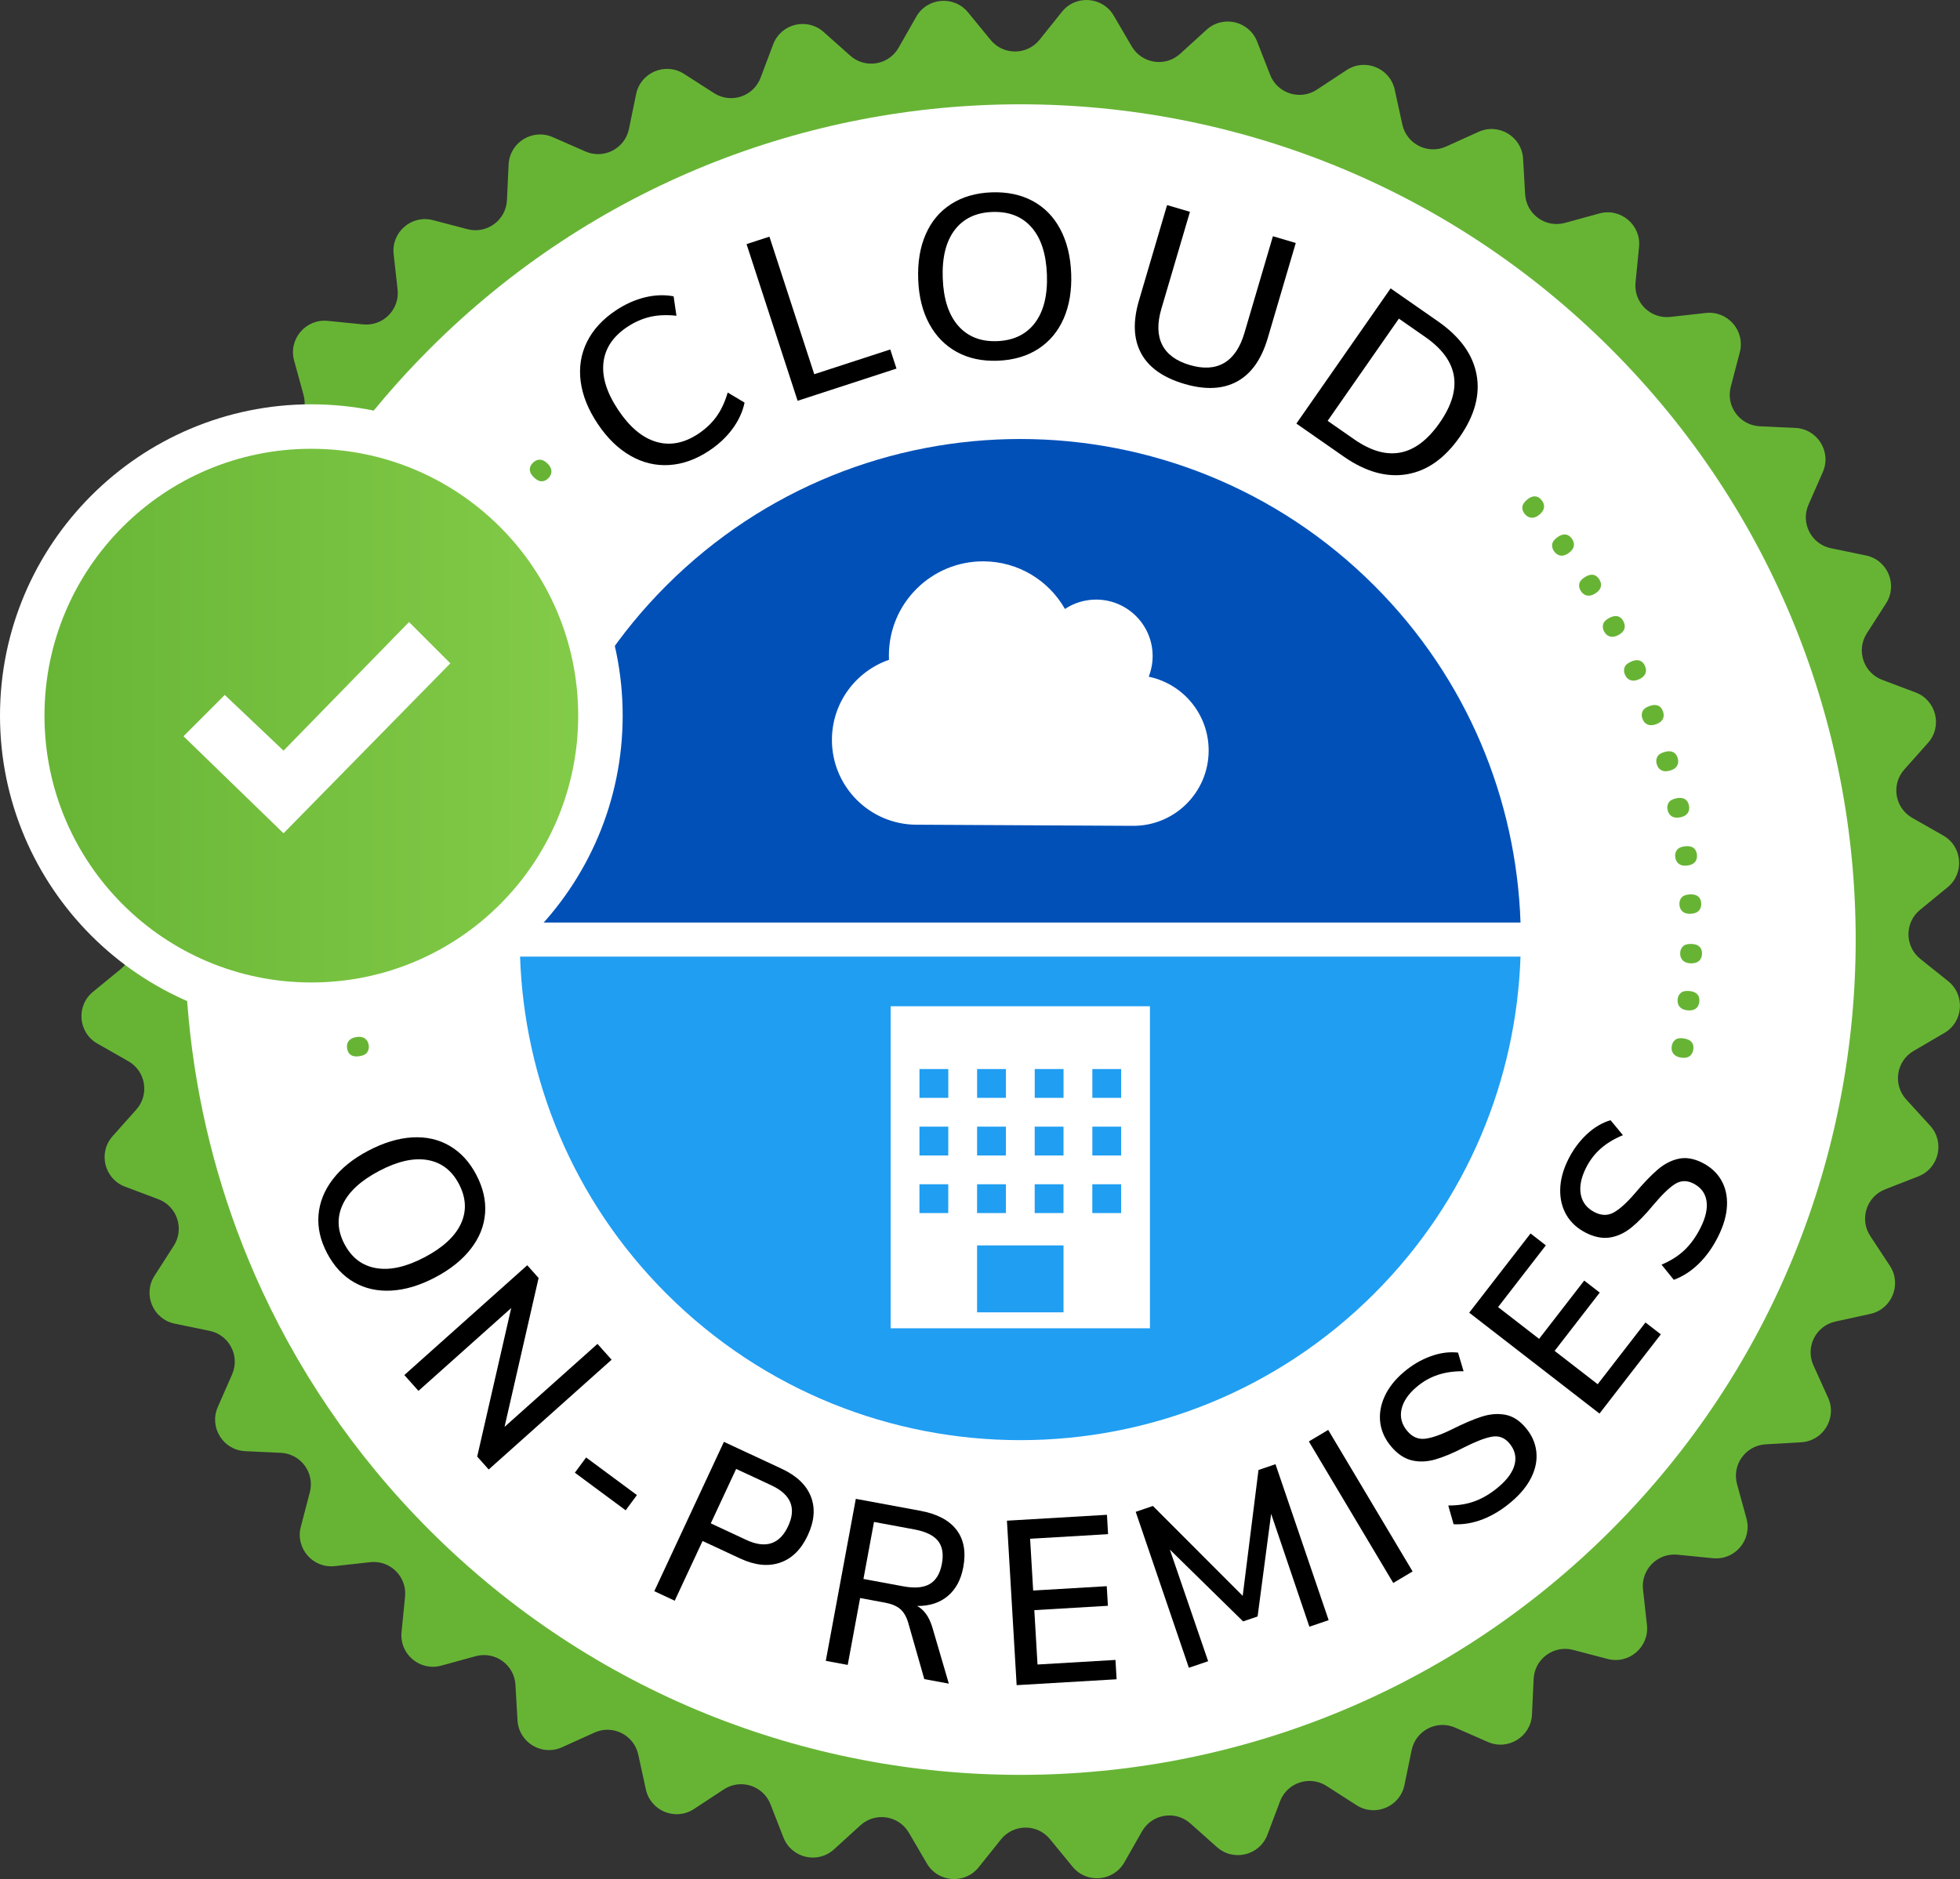
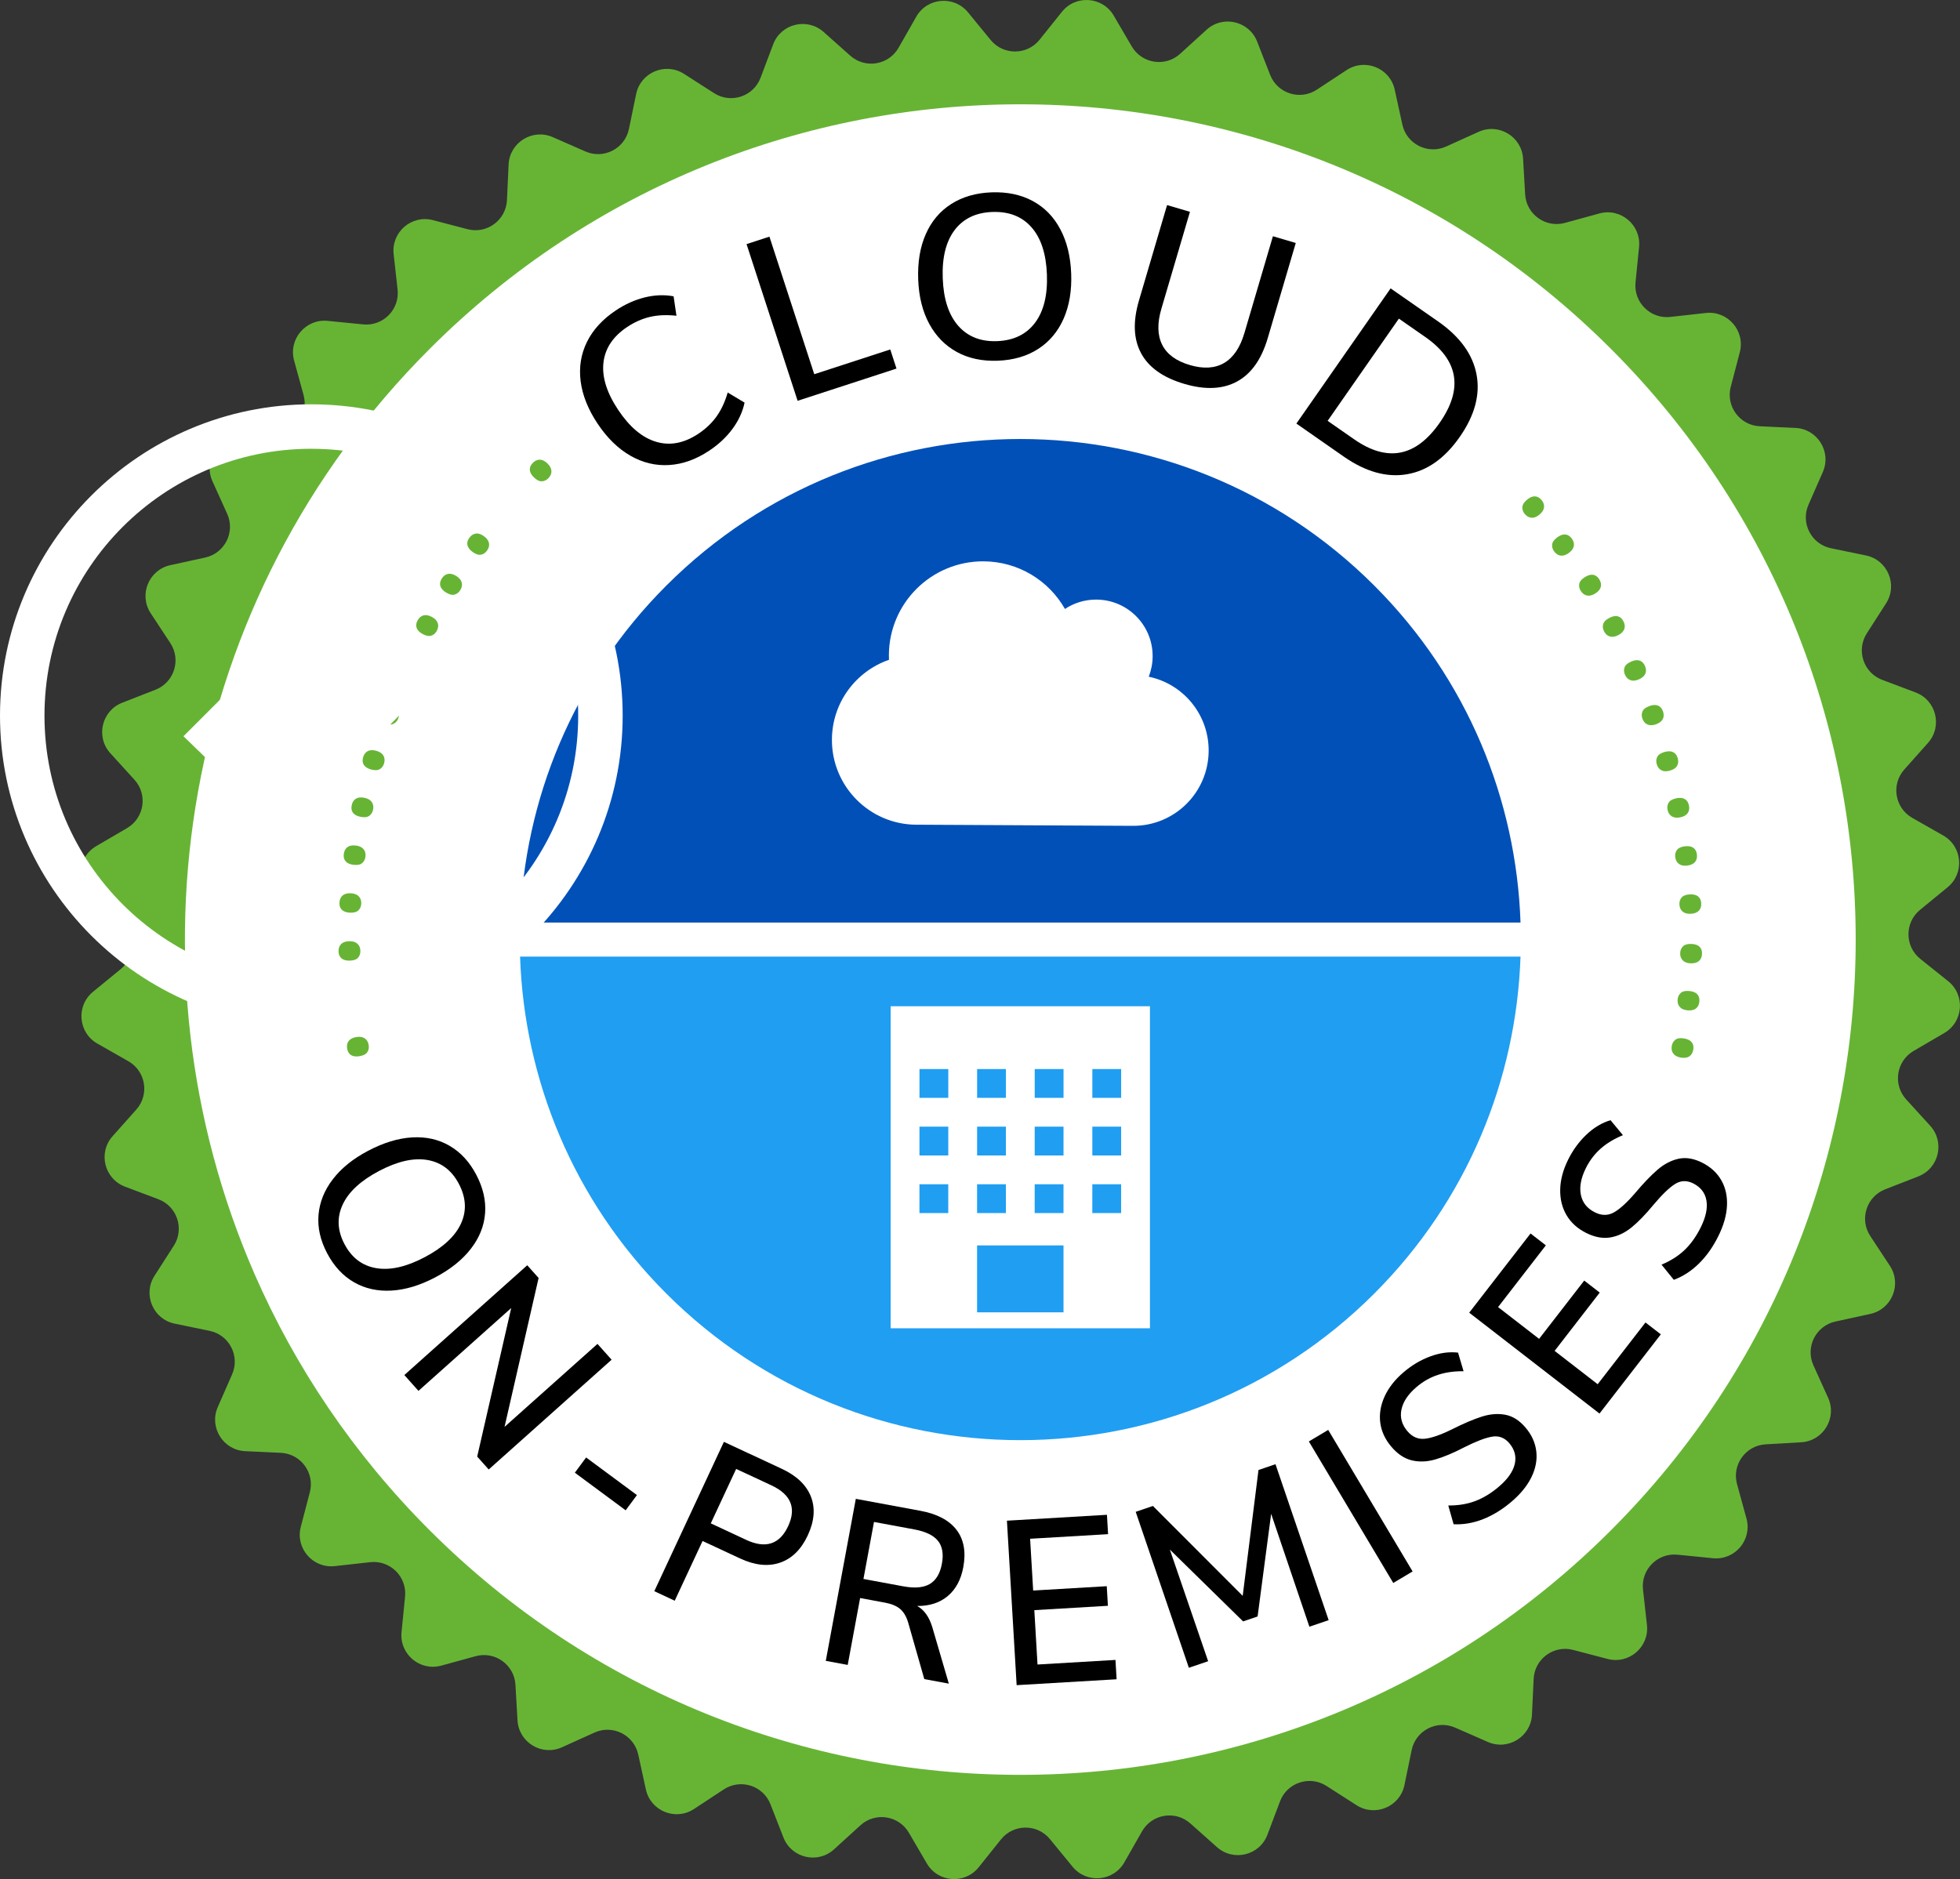
<svg xmlns="http://www.w3.org/2000/svg" id="Ebene_2" data-name="Ebene 2" viewBox="0 0 120.74 115.775">
  <rect x="0" y="0" width="120.74" height="115.775" fill="#333333" stroke="none" />
  <defs>
    <style>
      .cls-1 {
        fill: url(#Unbenannter_Verlauf_10);
      }

      .cls-1, .cls-2, .cls-3, .cls-4, .cls-5, .cls-6 {
        stroke-width: 0px;
      }

      .cls-3 {
        fill: #209ef2;
      }

      .cls-4 {
        fill: #fff;
      }

      .cls-5 {
        fill: #0050b8;
      }

      .cls-6 {
        fill: #67b435;
      }
    </style>
    <linearGradient id="Unbenannter_Verlauf_10" data-name="Unbenannter Verlauf 10" x1="1.37" y1="44.09" x2="36.989" y2="44.09" gradientUnits="userSpaceOnUse">
      <stop offset="0" stop-color="#67b435" />
      <stop offset="1" stop-color="#84cc49" />
    </linearGradient>
  </defs>
  <g id="Ebene_1-2" data-name="Ebene 1">
    <path class="cls-6" d="m59.632.762l1.393,1.7c.783.955,2.247.947,3.018-.017l1.373-1.716c.851-1.064,2.504-.943,3.192.233l1.109,1.897c.624,1.066,2.071,1.287,2.984.455l1.625-1.48c1.007-.918,2.621-.54,3.117.729l.799,2.047c.449,1.151,1.844,1.595,2.876.916l1.836-1.208c1.138-.749,2.673-.123,2.964,1.208l.469,2.147c.264,1.207,1.572,1.864,2.697,1.355l2.002-.906c1.241-.561,2.66.297,2.739,1.657l.127,2.194c.072,1.233,1.261,2.087,2.452,1.76l2.119-.581c1.314-.36,2.581.709,2.446,2.065l-.217,2.187c-.122,1.229.919,2.258,2.146,2.122l2.184-.243c1.354-.15,2.438,1.104,2.093,2.422l-.557,2.126c-.313,1.195.554,2.374,1.788,2.432l2.195.102c1.361.063,2.235,1.472,1.688,2.719l-.883,2.013c-.496,1.131.176,2.432,1.386,2.681l2.152.444c1.334.275,1.977,1.803,1.242,2.95l-1.187,1.85c-.667,1.04-.206,2.429.949,2.865l2.056.775c1.275.481,1.671,2.09.765,3.108l-1.461,1.641c-.821.922-.584,2.367.489,2.978l1.91,1.088c1.184.674,1.323,2.326.269,3.189l-1.7,1.393c-.955.783-.947,2.247.017,3.018l1.716,1.373c1.064.851.943,2.504-.233,3.192l-1.897,1.109c-1.066.624-1.287,2.071-.455,2.984l1.48,1.625c.918,1.007.54,2.621-.729,3.117l-2.047.799c-1.151.449-1.595,1.844-.916,2.876l1.208,1.836c.749,1.138.123,2.673-1.208,2.964l-2.147.469c-1.207.264-1.864,1.572-1.355,2.697l.906,2.002c.561,1.241-.297,2.66-1.657,2.739l-2.194.127c-1.233.072-2.087,1.261-1.76,2.452l.581,2.119c.36,1.314-.709,2.581-2.065,2.446l-2.187-.217c-1.229-.122-2.258.919-2.122,2.146l.243,2.184c.15,1.354-1.104,2.438-2.422,2.093l-2.126-.557c-1.195-.313-2.374.554-2.432,1.788l-.102,2.195c-.063,1.361-1.472,2.235-2.719,1.688l-2.013-.883c-1.131-.496-2.432.176-2.681,1.386l-.444,2.152c-.275,1.334-1.803,1.977-2.95,1.242l-1.85-1.187c-1.04-.667-2.429-.206-2.865.949l-.775,2.056c-.481,1.275-2.09,1.671-3.108.765l-1.641-1.461c-.922-.821-2.367-.584-2.978.489l-1.088,1.91c-.674,1.184-2.326,1.323-3.189.269l-1.393-1.7c-.783-.955-2.247-.947-3.018.017l-1.373,1.716c-.851,1.064-2.504.943-3.192-.233l-1.109-1.897c-.624-1.066-2.071-1.287-2.984-.455l-1.625,1.48c-1.007.918-2.621.54-3.117-.729l-.799-2.047c-.449-1.151-1.844-1.595-2.876-.916l-1.836,1.208c-1.138.749-2.673.123-2.964-1.208l-.469-2.147c-.264-1.207-1.572-1.864-2.697-1.355l-2.002.906c-1.241.561-2.66-.297-2.739-1.657l-.127-2.194c-.072-1.233-1.261-2.087-2.452-1.76l-2.119.581c-1.314.36-2.581-.709-2.446-2.065l.217-2.187c.122-1.229-.919-2.258-2.146-2.122l-2.184.243c-1.354.15-2.438-1.104-2.093-2.422l.557-2.126c.313-1.195-.554-2.374-1.788-2.432l-2.195-.102c-1.361-.063-2.235-1.472-1.688-2.719l.883-2.013c.496-1.131-.176-2.432-1.386-2.681l-2.152-.444c-1.334-.275-1.977-1.803-1.242-2.95l1.187-1.85c.667-1.04.206-2.429-.949-2.865l-2.056-.775c-1.275-.481-1.671-2.09-.765-3.108l1.461-1.641c.821-.922.584-2.367-.489-2.978l-1.91-1.088c-1.184-.674-1.323-2.326-.269-3.189l1.7-1.393c.955-.783.947-2.247-.017-3.018l-1.716-1.373c-1.064-.851-.943-2.504.233-3.192l1.897-1.109c1.066-.624,1.287-2.071.455-2.984l-1.48-1.625c-.918-1.007-.54-2.621.729-3.117l2.047-.799c1.151-.449,1.595-1.844.916-2.876l-1.208-1.836c-.749-1.138-.123-2.673,1.208-2.964l2.147-.469c1.207-.264,1.864-1.572,1.355-2.697l-.906-2.002c-.561-1.241.297-2.66,1.657-2.739l2.194-.127c1.233-.072,2.087-1.261,1.76-2.452l-.581-2.119c-.36-1.314.709-2.581,2.065-2.446l2.187.217c1.229.122,2.258-.919,2.122-2.146l-.243-2.184c-.15-1.354,1.104-2.438,2.422-2.093l2.126.557c1.195.313,2.374-.554,2.432-1.788l.102-2.195c.063-1.361,1.472-2.235,2.719-1.688l2.013.883c1.131.496,2.432-.176,2.681-1.386l.444-2.152c.275-1.334,1.803-1.977,2.95-1.242l1.85,1.187c1.04.667,2.429.206,2.865-.949l.775-2.056c.481-1.275,2.09-1.671,3.108-.765l1.641,1.461c.922.821,2.367.584,2.978-.489l1.088-1.91c.674-1.184,2.326-1.323,3.189-.269Z" />
    <path class="cls-4" d="m15.675,78.479c-8.213-18.831-4.617-41.575,10.789-56.98,20.097-20.097,52.681-20.097,72.778,0,20.097,20.097,20.097,52.681,0,72.778-20.097,20.097-52.681,20.097-72.778,0-4.691-4.691-8.287-10.063-10.789-15.797" />
    <g>
      <path class="cls-6" d="m22.143,65.073c-.22.035-.393.012-.521-.07-.129-.081-.209-.216-.239-.401-.029-.19.003-.347.099-.472.096-.123.254-.203.472-.238.213-.034.385-.007.517.083s.212.228.242.414c.027.166-.003.312-.088.438s-.245.208-.48.246Z" />
      <path class="cls-6" d="m21.739,62.174c-.221.02-.394-.016-.516-.106-.123-.09-.191-.23-.208-.418-.018-.19.025-.346.13-.463.104-.116.267-.186.488-.205.214-.019.384.021.509.119.125.1.195.243.213.431.015.168-.025.312-.119.432-.094.12-.26.189-.497.211Z" />
      <path class="cls-6" d="m21.54,59.185c-.221.004-.39-.043-.506-.143-.116-.099-.176-.243-.179-.432-.002-.191.052-.342.164-.452.113-.109.28-.166.502-.17.215-.003.381.049.498.156.118.107.179.255.182.443.002.169-.047.31-.149.422-.103.113-.273.171-.512.175Z" />
      <path class="cls-6" d="m21.553,56.23c-.222-.012-.387-.071-.496-.179-.108-.106-.157-.254-.146-.442.01-.192.075-.339.195-.439.12-.102.29-.146.511-.135.216.013.378.075.487.19s.16.268.149.456c-.009.169-.068.306-.179.41-.11.105-.284.151-.521.139Z" />
      <path class="cls-6" d="m21.773,53.28c-.22-.026-.381-.098-.481-.213-.101-.113-.138-.265-.114-.452.023-.19.099-.332.226-.424.126-.093.3-.125.52-.097.214.025.371.102.473.224.102.123.14.278.116.465-.021.168-.091.3-.207.396-.117.098-.295.131-.531.101Z" />
      <path class="cls-6" d="m22.21,50.324c-.217-.044-.372-.126-.464-.247s-.119-.274-.082-.459c.037-.188.122-.323.256-.407.133-.083.308-.103.525-.06.211.043.363.128.455.259.093.129.119.287.083.472-.034.166-.112.292-.235.38-.125.089-.304.109-.538.062Z" />
      <path class="cls-6" d="m22.861,47.41c-.214-.06-.362-.153-.445-.281-.083-.127-.1-.282-.05-.465.052-.185.147-.313.286-.387s.314-.08.528-.021c.207.057.353.153.435.29.081.136.098.295.048.478-.046.162-.132.283-.262.361-.13.079-.311.087-.54.024Z" />
      <path class="cls-6" d="m23.712,44.571c-.208-.074-.349-.178-.423-.312-.073-.133-.078-.289-.015-.467.064-.182.168-.303.312-.366.143-.062.319-.057.528.018.202.072.34.18.412.321s.077.301.015.479c-.058.159-.153.273-.289.344-.135.068-.315.064-.54-.017Z" />
      <path class="cls-6" d="m24.768,41.798c-.203-.089-.336-.203-.4-.341-.064-.139-.058-.294.019-.467.077-.176.19-.29.338-.343.147-.052.322-.033.526.056.196.086.326.203.388.35.062.147.055.306-.021.479-.068.155-.172.262-.312.321-.14.06-.319.041-.537-.055Z" />
      <path class="cls-6" d="m26.043,39.066c-.196-.104-.321-.228-.374-.371-.054-.143-.036-.297.052-.464.09-.169.211-.275.362-.316.151-.042.325-.011.521.094.19.102.312.228.362.378s.032.309-.057.476c-.078.148-.19.249-.335.297-.143.05-.32.019-.531-.093Z" />
      <path class="cls-6" d="m27.474,36.503c-.188-.117-.304-.249-.348-.395-.042-.146-.015-.3.086-.46.102-.163.229-.26.384-.29.153-.03.325.013.513.13.183.114.294.248.333.402.041.155.011.312-.089.472-.09.143-.208.233-.355.272s-.321-.005-.523-.132Z" />
      <path class="cls-6" d="m29.112,34.005c-.179-.13-.284-.27-.317-.419-.032-.148.007-.3.118-.452.113-.154.248-.242.403-.261.155-.021.323.036.502.167.174.127.275.268.305.425.028.156-.013.311-.124.463-.099.136-.225.219-.373.247-.15.027-.321-.028-.514-.17Z" />
      <path class="cls-6" d="m30.921,31.639c-.169-.143-.265-.29-.286-.44-.022-.151.028-.299.149-.442.124-.146.265-.225.422-.232.156-.009.318.06.487.203.165.139.255.287.273.445.018.158-.035.31-.157.453-.108.129-.238.202-.39.22-.15.017-.317-.052-.499-.206Z" />
      <path class="cls-6" d="m32.891,29.414c-.158-.155-.243-.309-.254-.461-.011-.151.049-.295.181-.43.134-.138.28-.205.438-.202s.313.082.473.237c.153.15.234.306.24.465.007.159-.057.306-.188.44-.118.121-.253.185-.405.19-.151.007-.312-.074-.483-.24Z" />
      <path class="cls-2" d="m41.224,28.65c-.837.052-1.635-.14-2.392-.575-.758-.435-1.43-1.091-2.016-1.969-.587-.878-.936-1.751-1.047-2.617-.11-.867.02-1.675.39-2.426.372-.75.964-1.396,1.778-1.939.575-.384,1.17-.65,1.784-.802.615-.15,1.206-.173,1.774-.066l.176,1.197c-.609-.065-1.157-.042-1.64.073-.483.115-.947.321-1.395.619-.879.587-1.366,1.322-1.463,2.206s.207,1.853.911,2.907c.703,1.054,1.482,1.708,2.338,1.962.857.254,1.724.087,2.603-.499.447-.298.816-.648,1.108-1.052.29-.401.523-.896.695-1.486l1.039.622c-.119.565-.367,1.104-.741,1.613-.376.511-.851.957-1.426,1.34-.814.544-1.641.841-2.479.892Z" />
      <path class="cls-2" d="m49.134,24.692l-3.145-9.652,1.409-.46,2.762,8.475,4.682-1.525.384,1.178-6.092,1.985Z" />
      <path class="cls-2" d="m58.945,21.687c-.722-.396-1.289-.975-1.702-1.736-.413-.763-.64-1.672-.68-2.727-.04-1.065.114-1.996.464-2.793.349-.795.871-1.416,1.565-1.859.693-.443,1.521-.685,2.479-.721.97-.036,1.816.141,2.542.531.726.39,1.293.969,1.701,1.736.409.768.633,1.679.673,2.734.041,1.056-.115,1.98-.464,2.777-.35.795-.871,1.418-1.565,1.867-.693.448-1.524.691-2.493.728-.96.036-1.8-.143-2.521-.538Zm4.81-1.795c.539-.712.785-1.707.737-2.983-.049-1.275-.366-2.245-.953-2.91s-1.394-.978-2.42-.939c-1.008.038-1.778.411-2.314,1.118-.535.707-.778,1.699-.73,2.975.048,1.276.366,2.249.953,2.919.588.668,1.386.984,2.393.946,1.016-.038,1.795-.414,2.335-1.125Z" />
      <path class="cls-2" d="m70.299,21.772c-.474-.87-.519-1.958-.134-3.266l1.729-5.871,1.409.415-1.758,5.967c-.264.894-.248,1.633.045,2.22.292.587.861,1.005,1.709,1.254.839.247,1.542.204,2.11-.129s.984-.946,1.248-1.84l1.757-5.967,1.408.415-1.729,5.87c-.384,1.299-1.012,2.188-1.888,2.665s-1.959.526-3.249.146c-1.299-.383-2.186-1.009-2.659-1.88Z" />
      <path class="cls-2" d="m85.664,17.767l2.92,2.033c1.347.938,2.138,2.027,2.373,3.269.234,1.24-.108,2.522-1.031,3.846-.921,1.323-2.007,2.091-3.255,2.304-1.248.212-2.545-.15-3.892-1.088l-2.919-2.035,5.804-8.328Zm-2.248,9.297c2.047,1.427,3.804,1.089,5.27-1.014,1.461-2.096,1.167-3.856-.881-5.284l-1.631-1.135-4.389,6.297,1.631,1.136Z" />
      <path class="cls-6" d="m94.065,30.789c.169-.143.331-.213.483-.209.152.003.288.078.41.222.124.147.177.299.159.453-.019.156-.111.307-.281.449-.164.139-.326.204-.485.195-.159-.01-.299-.086-.42-.229-.109-.13-.16-.271-.152-.422.009-.151.104-.305.286-.459Z" />
      <path class="cls-6" d="m95.934,33.103c.18-.13.345-.188.497-.174.15.015.282.099.394.251.112.155.155.31.126.464s-.134.297-.312.427c-.174.127-.34.181-.498.16-.157-.021-.292-.106-.403-.26-.099-.136-.14-.279-.121-.431.02-.151.125-.297.318-.438Z" />
      <path class="cls-6" d="m97.636,35.553c.188-.117.357-.163.507-.139.151.025.276.119.376.278.101.163.132.32.092.472s-.153.285-.342.402c-.183.114-.353.156-.509.124-.155-.031-.284-.128-.384-.287-.089-.144-.118-.289-.089-.438.03-.148.146-.287.349-.412Z" />
      <path class="cls-6" d="m99.133,38.071c.196-.104.369-.138.517-.103.147.037.267.138.354.305.09.17.108.329.059.477-.051.148-.174.275-.37.379-.19.101-.362.129-.516.087-.153-.043-.274-.147-.361-.313-.08-.149-.1-.298-.059-.444.04-.147.165-.276.376-.387Z" />
      <path class="cls-6" d="m100.479,40.76c.203-.089.377-.11.522-.063.145.047.255.155.331.329.078.176.085.336.024.479-.062.145-.194.262-.397.351-.197.087-.37.104-.521.049-.149-.053-.263-.166-.339-.339-.066-.154-.075-.304-.024-.447s.186-.263.403-.358Z" />
      <path class="cls-6" d="m101.61,43.498c.209-.075.384-.084.526-.027.141.058.243.176.306.353.064.181.061.341-.011.48-.071.139-.212.246-.421.32-.203.071-.377.076-.523.012-.146-.063-.25-.186-.312-.363-.057-.159-.055-.308.008-.447.061-.139.203-.248.428-.327Z" />
      <path class="cls-6" d="m102.546,46.328c.214-.059.389-.055.526.013.137.067.23.191.28.373.051.186.035.345-.046.479-.082.133-.229.23-.443.288-.208.058-.382.049-.522-.025-.14-.074-.235-.203-.285-.385-.046-.163-.032-.312.039-.446.07-.134.222-.233.451-.297Z" />
      <path class="cls-6" d="m103.267,49.181c.218-.043.393-.025.524.051.131.076.215.208.252.393.038.188.012.347-.079.474-.092.129-.245.214-.463.258-.212.041-.384.02-.52-.064-.135-.084-.22-.22-.257-.403-.034-.166-.01-.313.071-.442.08-.13.237-.217.471-.265Z" />
      <path class="cls-6" d="m103.79,52.141c.221-.028.394.002.52.088.125.086.199.223.223.41.024.19-.015.346-.114.467-.101.121-.26.194-.479.223-.214.026-.385-.008-.514-.102-.128-.094-.204-.234-.228-.422-.021-.168.014-.313.104-.436.09-.123.254-.199.489-.229Z" />
      <path class="cls-6" d="m104.094,55.103c.222-.012.392.03.511.125s.184.236.194.425c.01.191-.04.345-.148.458-.108.112-.273.176-.495.187-.214.011-.382-.034-.504-.137-.121-.104-.188-.25-.197-.438-.009-.168.036-.311.135-.427s.267-.18.505-.192Z" />
      <path class="cls-6" d="m104.192,58.156c.222.008.388.062.499.168.11.104.163.251.157.439-.006.192-.068.339-.186.442-.118.104-.288.152-.51.146-.215-.007-.378-.067-.49-.18-.112-.113-.166-.263-.16-.451.006-.169.062-.307.17-.414.108-.108.281-.158.52-.15Z" />
      <path class="cls-6" d="m104.065,61.057c.221.019.384.085.488.195s.148.26.132.448c-.018.191-.088.336-.211.433-.124.097-.297.135-.517.114-.215-.019-.375-.088-.48-.208-.104-.118-.149-.272-.133-.46.016-.169.08-.303.194-.404.114-.101.289-.141.526-.118Z" />
      <path class="cls-6" d="m103.737,63.979c.22.035.378.111.474.23.097.117.129.27.099.456-.03.189-.11.328-.241.416-.129.088-.305.114-.522.078-.213-.034-.367-.115-.464-.241-.097-.127-.131-.283-.101-.469.027-.167.102-.297.223-.39.12-.093.299-.12.533-.081Z" />
    </g>
    <g>
      <path class="cls-3" d="m93.667,58.938h-61.63c.255,7.539,3.253,15.002,9.008,20.757,12.044,12.044,31.571,12.044,43.614,0,5.755-5.755,8.752-13.218,9.008-20.757Z" />
      <path class="cls-5" d="m93.667,56.837c-.255-7.539-3.253-15.002-9.008-20.757-12.044-12.044-31.57-12.044-43.614,0-5.755,5.755-8.752,13.218-9.008,20.757h61.63Z" />
      <path class="cls-4" d="m56.443,50.811c-2.882-.015-5.21-2.368-5.195-5.25.012-2.279,1.48-4.205,3.515-4.91,0-.097-.007-.197-.006-.294.017-3.207,2.626-5.789,5.833-5.773,2.151.011,4.021,1.189,5.014,2.935.551-.369,1.222-.582,1.937-.578,1.923.01,3.474,1.577,3.464,3.5-.002.441-.09.862-.239,1.252,2.118.44,3.702,2.321,3.69,4.569-.013,2.565-2.102,4.632-4.667,4.618l-13.347-.07Z" />
      <g>
        <path class="cls-4" d="m54.866,61.995h15.973v19.841h-15.973v-19.841Zm3.549,10.967h-1.775v1.775h1.775v-1.775Zm7.099,0h-1.775v1.775h1.775v-1.775Zm-3.549,0h-1.775v1.775h1.775v-1.775Zm7.099,0h-1.775v1.775h1.775v-1.775Zm-10.648-3.549h-1.775v1.775h1.775v-1.775Zm7.099,0h-1.775v1.775h1.775v-1.775Zm-3.549,0h-1.775v1.775h1.775v-1.775Zm7.099,0h-1.775v1.775h1.775v-1.775Zm-10.648-3.549h-1.775v1.775h1.775v-1.775Zm7.099,0h-1.775v1.775h1.775v-1.775Zm-3.549,0h-1.775v1.775h1.775v-1.775Zm7.099,0h-1.775v1.775h1.775v-1.775Z" />
        <rect class="cls-3" x="60.19" y="76.73" width="5.324" height="4.123" />
      </g>
    </g>
    <g>
-       <path class="cls-1" d="m19.179,61.899c-9.82,0-17.81-7.989-17.81-17.81s7.989-17.81,17.81-17.81,17.81,7.989,17.81,17.81-7.989,17.81-17.81,17.81Zm-1.736-12.491l8.37-8.53-.604-.604-7.705,7.898-3.633-3.445-.617.618,4.188,4.062Z" />
      <path class="cls-4" d="m19.179,27.65c9.079,0,16.439,7.361,16.439,16.44s-7.36,16.44-16.439,16.44S2.74,53.168,2.74,44.089s7.361-16.44,16.439-16.44m-1.712,18.599l-3.621-3.433-2.544,2.545,6.165,5.979,10.275-10.471-2.544-2.544-7.731,7.924m1.712-21.339C8.604,24.91,0,33.514,0,44.089s8.604,19.18,19.179,19.18,19.179-8.604,19.179-19.18-8.604-19.179-19.179-19.179h0Z" />
    </g>
    <g>
      <path class="cls-2" d="m19.622,74.845c.066-.78.359-1.512.881-2.191.521-.681,1.248-1.267,2.183-1.758.942-.496,1.843-.77,2.701-.82.857-.051,1.626.121,2.305.516.68.394,1.228.987,1.646,1.782.423.804.604,1.596.544,2.379s-.354,1.514-.881,2.191c-.526.679-1.258,1.264-2.192,1.756s-1.83.763-2.688.813c-.858.05-1.629-.12-2.312-.512-.684-.392-1.236-.989-1.659-1.792-.419-.795-.595-1.583-.528-2.364Zm3.552,3.285c.858.147,1.853-.076,2.982-.671s1.876-1.284,2.239-2.069c.362-.784.319-1.603-.128-2.453-.439-.834-1.085-1.324-1.938-1.47s-1.843.079-2.973.674-1.879,1.285-2.245,2.072c-.367.787-.331,1.598.108,2.433.443.843,1.095,1.338,1.953,1.484Z" />
      <path class="cls-2" d="m36.806,82.797l.87.975-7.571,6.763-.709-.794,2.096-9.153-5.714,5.104-.87-.975,7.571-6.764.7.784-2.098,9.173,5.725-5.112Z" />
      <path class="cls-2" d="m35.412,90.733l.694-.938,3.13,2.317-.694.938-3.13-2.317Z" />
      <path class="cls-2" d="m44.595,88.832l3.566,1.662c.912.425,1.509.994,1.791,1.708.281.714.218,1.511-.191,2.39-.406.87-.975,1.431-1.707,1.683-.731.252-1.554.166-2.466-.26l-2.308-1.075-1.716,3.68-1.258-.586,4.288-9.201Zm1.364,6.037c1.205.562,2.069.281,2.592-.841.52-1.114.177-1.952-1.028-2.514l-2.174-1.014-1.563,3.354,2.174,1.014Z" />
      <path class="cls-2" d="m58.449,103.729l-1.51-.279-.997-3.495c-.114-.372-.279-.649-.497-.831s-.525-.31-.923-.384l-1.537-.285-.764,4.121-1.351-.251,1.85-9.981,3.975.736c1.033.191,1.776.583,2.229,1.175.452.591.591,1.359.416,2.303-.142.765-.459,1.355-.951,1.771-.493.416-1.123.622-1.89.616.432.236.743.675.935,1.315l1.016,3.469Zm-2.781-5.992c.688.127,1.226.078,1.61-.148s.633-.642.745-1.246c.111-.604.03-1.075-.245-1.415-.275-.339-.762-.573-1.46-.702l-2.478-.459-.65,3.512,2.478.459Z" />
      <path class="cls-2" d="m62.627,103.824l-.598-10.134,6.161-.363.07,1.193-4.803.283.188,3.19,4.533-.267.071,1.207-4.533.268.197,3.35,4.802-.283.07,1.192-6.16.363Z" />
      <path class="cls-2" d="m77.527,90.566l1.046-.356,3.275,9.608-1.187.404-2.356-6.955-.834,6.324-.893.304-4.513-4.425,2.359,6.878-1.187.404-3.275-9.608,1.059-.361,5.532,5.539.973-7.756Z" />
      <path class="cls-2" d="m85.828,97.527l-5.2-8.719,1.192-.711,5.199,8.719-1.191.711Z" />
      <path class="cls-2" d="m91.357,93.597c-.605.237-1.21.342-1.812.312l-.329-1.156c.616.005,1.173-.087,1.667-.275.495-.188.979-.482,1.451-.884.54-.46.865-.923.977-1.39.11-.466-.002-.896-.338-1.291-.286-.336-.637-.47-1.05-.401-.414.068-.984.285-1.71.651-.688.357-1.287.609-1.8.755-.512.146-.995.164-1.45.053-.454-.111-.871-.39-1.251-.836-.386-.453-.613-.946-.684-1.479-.07-.533.018-1.071.264-1.614s.639-1.045,1.18-1.505c.506-.431,1.053-.754,1.642-.971.588-.217,1.156-.294,1.705-.231l.34,1.147c-.585-.007-1.113.068-1.587.226s-.909.404-1.306.742c-.521.442-.831.905-.933,1.389s.021.931.37,1.34c.299.351.654.505,1.066.463s.969-.234,1.667-.577c.727-.366,1.344-.629,1.851-.789.506-.16.987-.198,1.443-.113.455.085.87.347,1.243.786.38.445.601.932.665,1.457.063.525-.033,1.056-.292,1.591s-.672,1.044-1.239,1.527c-.562.478-1.145.835-1.75,1.073Z" />
      <path class="cls-2" d="m98.533,87.09l-8.027-6.215,3.778-4.88.944.731-2.944,3.804,2.527,1.957,2.78-3.59.956.74-2.78,3.591,2.653,2.054,2.945-3.804.945.731-3.778,4.88Z" />
      <path class="cls-2" d="m104.655,77.85c-.464.457-.979.79-1.545,1l-.757-.935c.569-.238,1.045-.541,1.427-.908.381-.367.71-.828.986-1.383.316-.635.435-1.188.354-1.66-.081-.473-.354-.824-.817-1.056-.396-.196-.77-.183-1.124.043-.354.225-.792.648-1.316,1.271-.492.598-.944,1.065-1.358,1.4-.414.336-.852.542-1.313.618s-.954-.017-1.479-.278c-.532-.266-.936-.63-1.209-1.092-.274-.463-.404-.992-.392-1.588s.178-1.212.494-1.847c.297-.595.673-1.107,1.129-1.538.456-.43.948-.724,1.478-.882l.763.923c-.54.223-.997.499-1.371.829-.374.331-.677.729-.909,1.195-.305.611-.409,1.159-.312,1.644.096.484.385.847.866,1.087.412.205.8.208,1.162.008.363-.201.799-.596,1.308-1.186.524-.622.988-1.105,1.392-1.452.403-.346.831-.569,1.283-.67s.937-.022,1.452.234c.523.261.918.621,1.184,1.079.265.459.383.984.355,1.578s-.208,1.224-.541,1.891c-.328.659-.725,1.218-1.188,1.674Z" />
    </g>
  </g>
</svg>